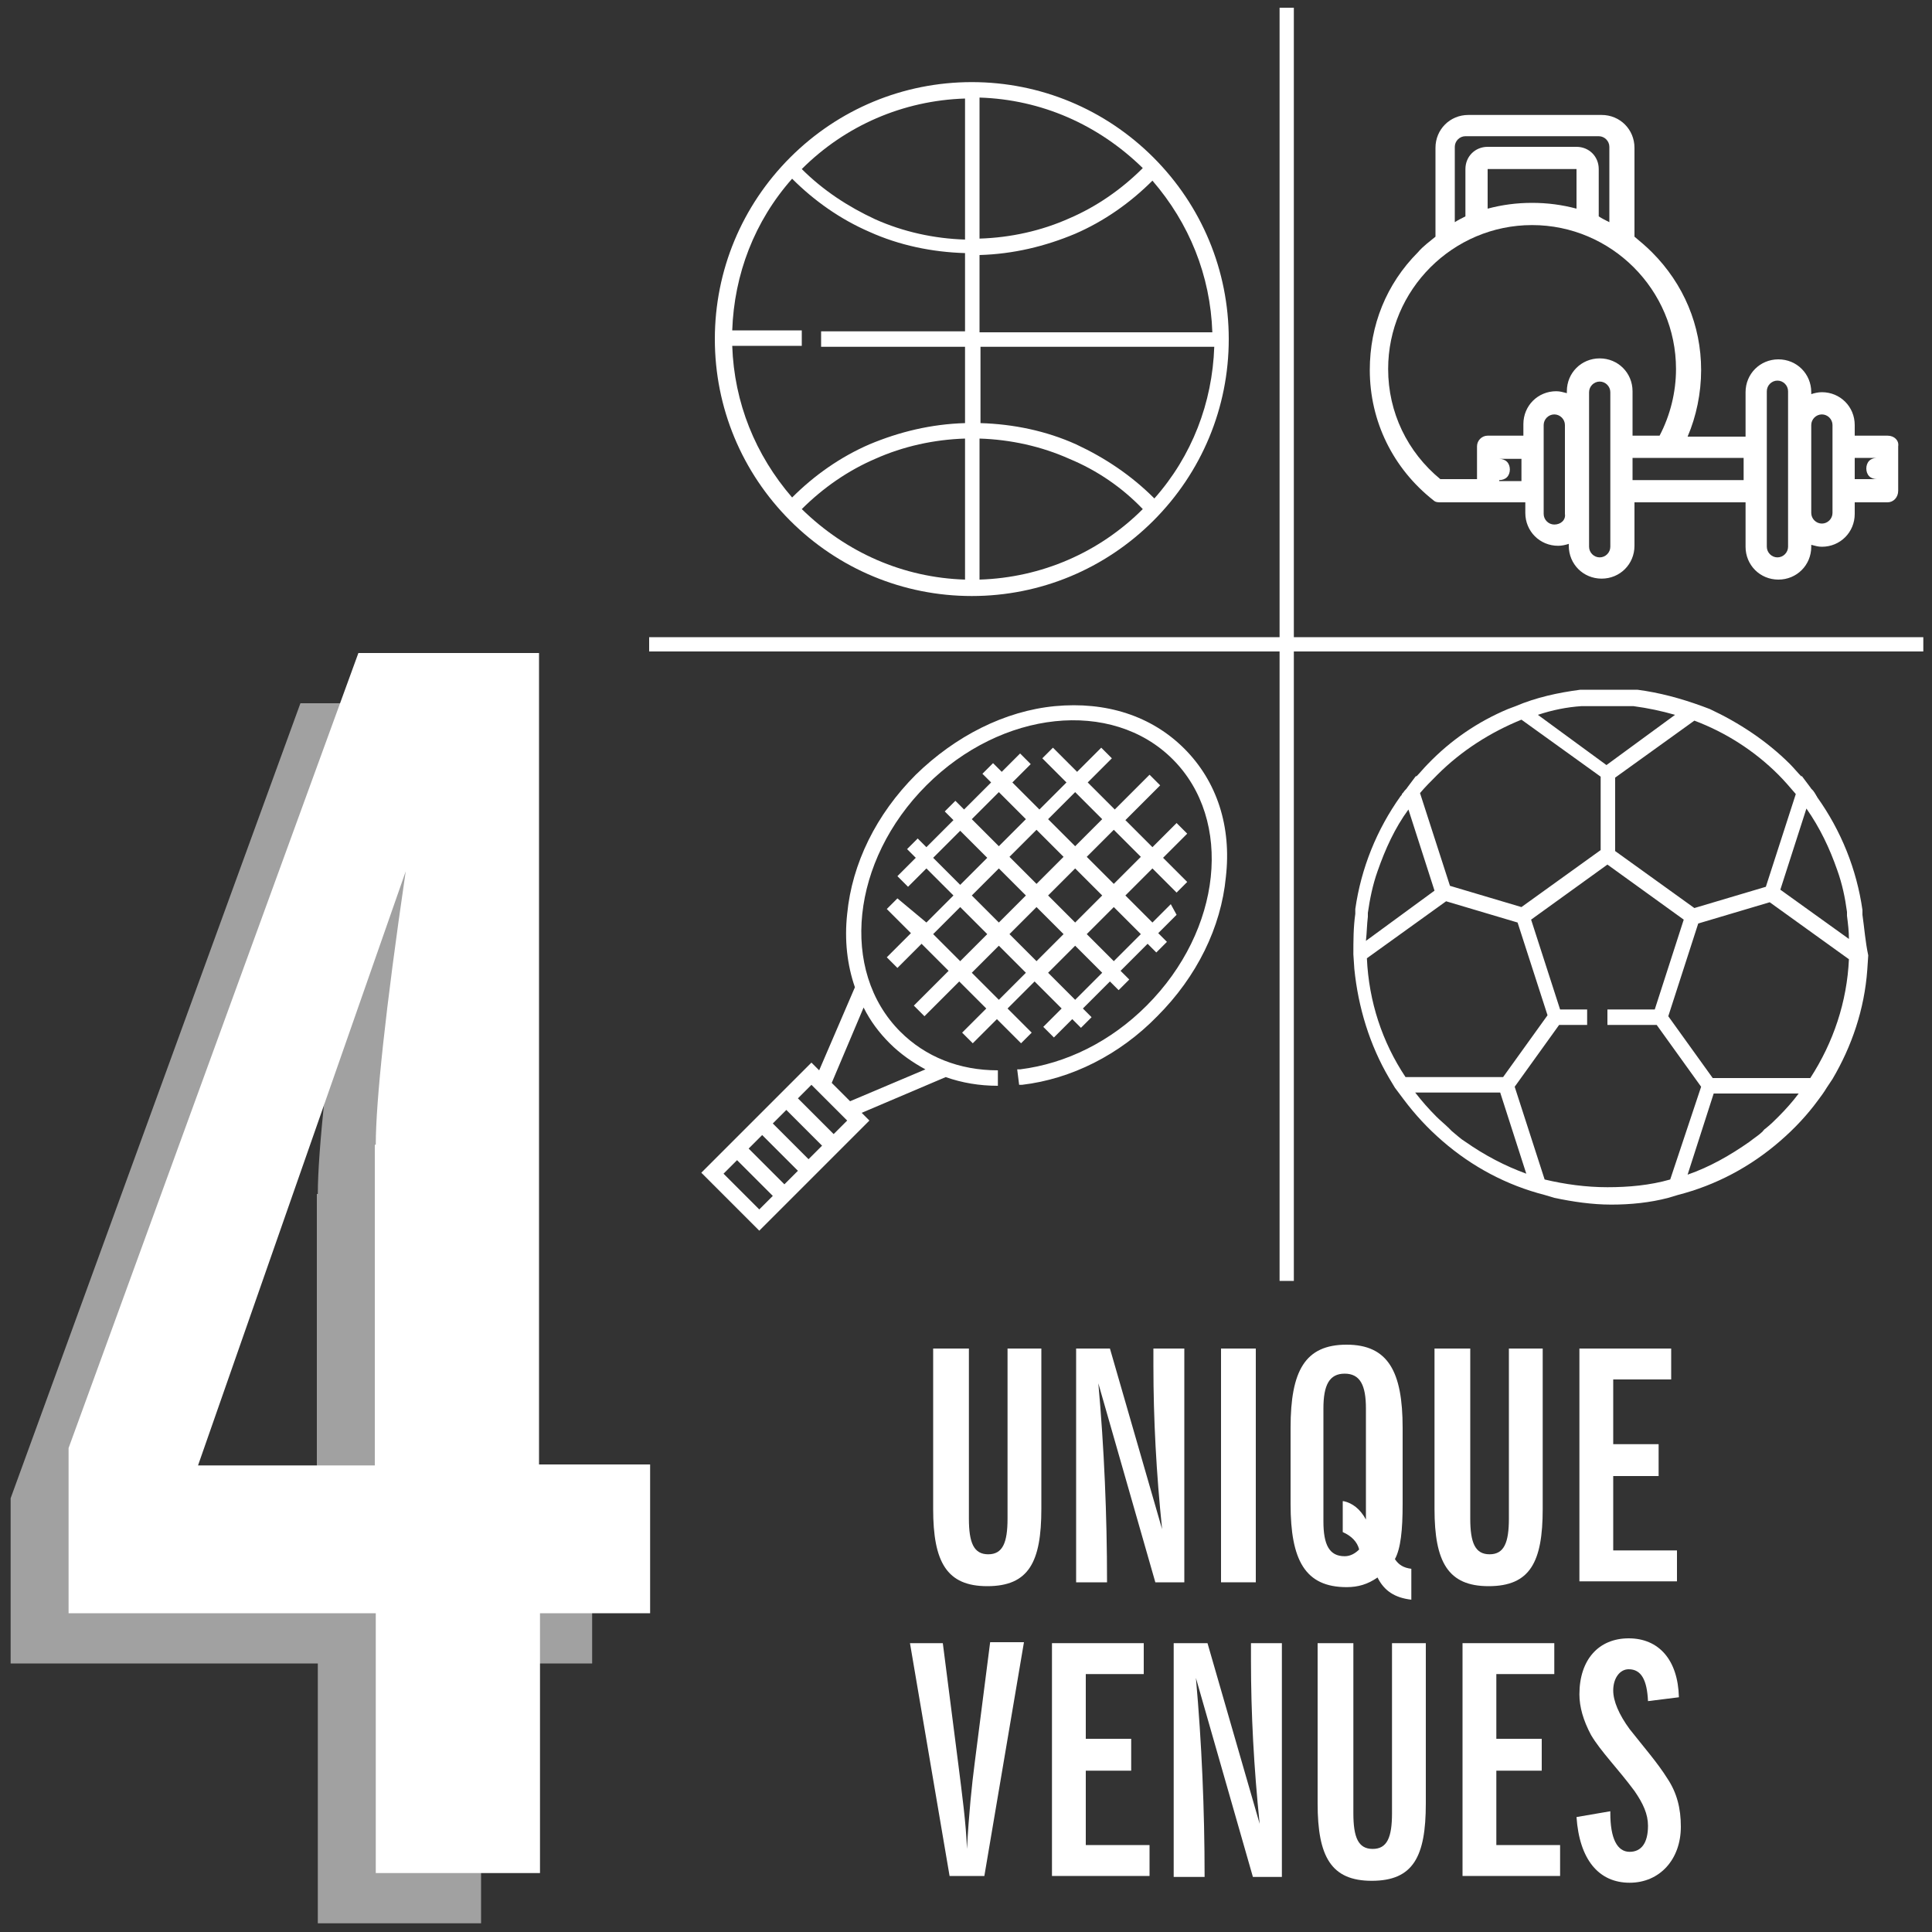
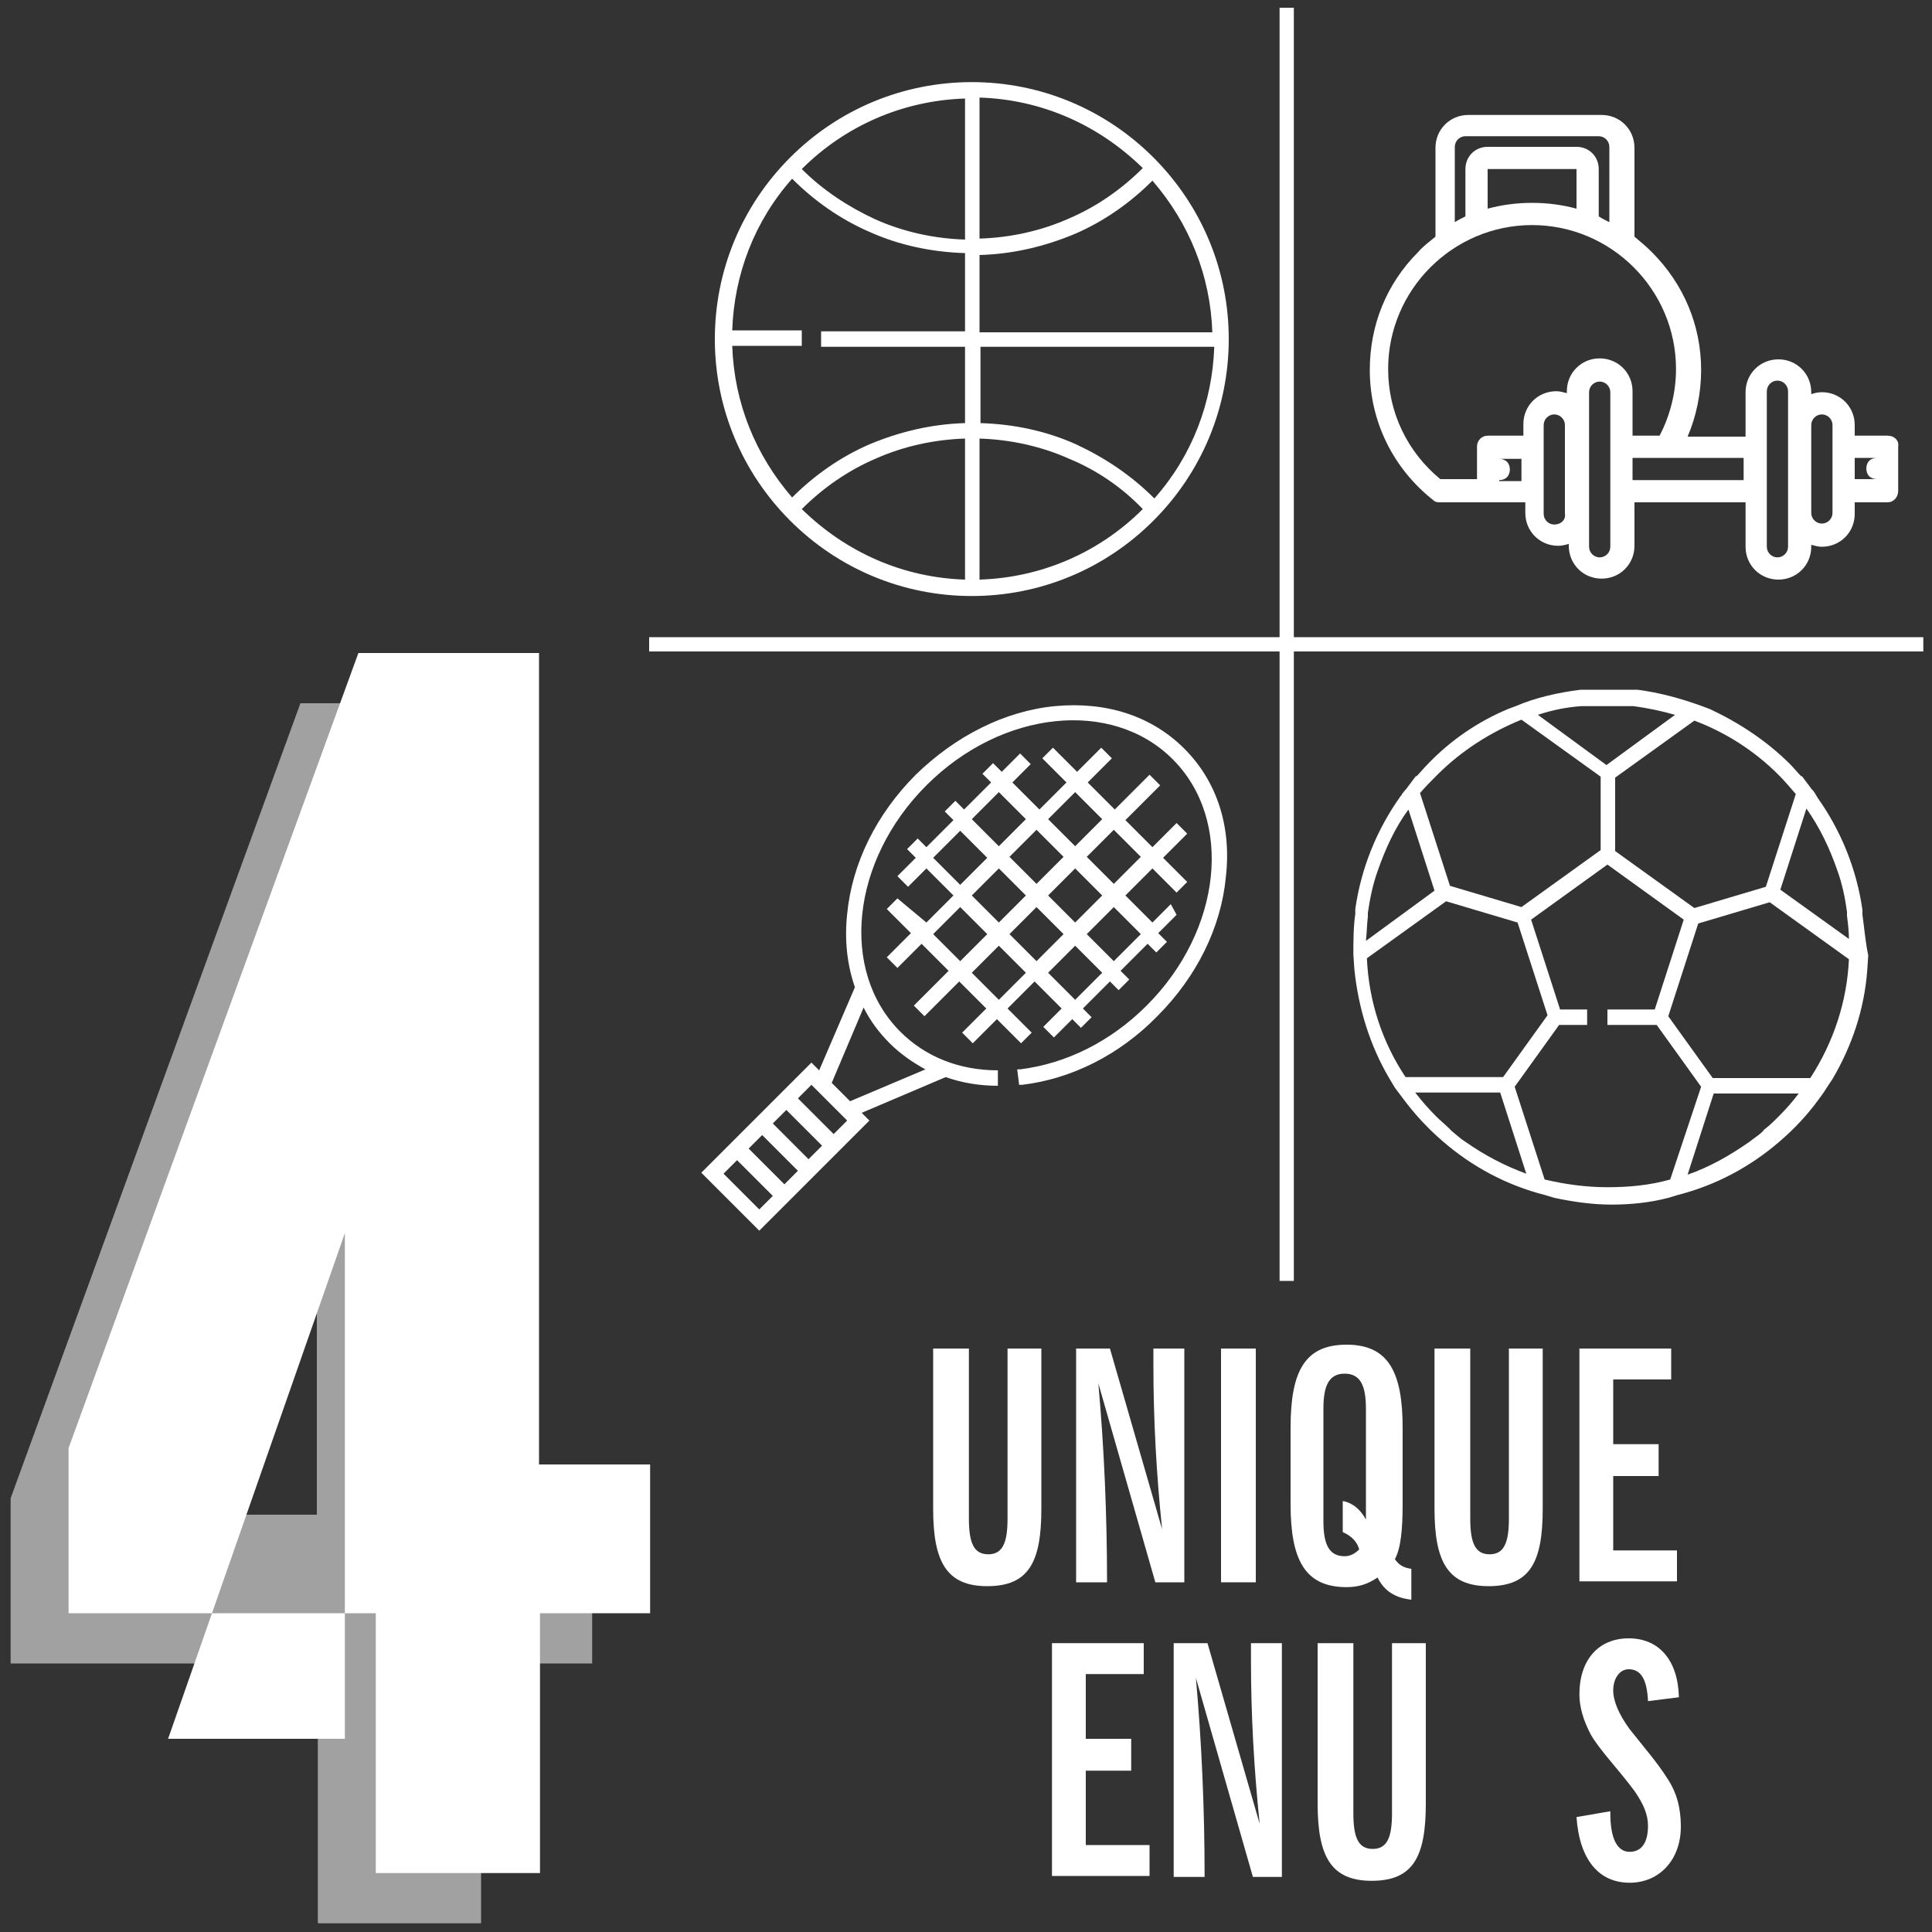
<svg xmlns="http://www.w3.org/2000/svg" version="1.1" id="Layer_1" x="0px" y="0px" viewBox="0 0 200 200" style="enable-background:new 0 0 200 200;" xml:space="preserve">
  <rect x="0" y="0" width="200" height="200" fill="#333333" stroke="none" />
  <style type="text/css">
	.st0{fill:#A1A1A1;}
	.st1{fill:#FFFFFF;}
	.st2{fill:none;stroke:#FFFFFF;stroke-width:1.477;stroke-miterlimit:10;}
</style>
  <g>
    <g>
      <path class="st0" d="M32.9,172.2H1.1v-17.1l30-82.3h18.7v84h11.5v15.4H49.8v26.9H32.9V172.2z M32.9,123.6c0-4.4,1-14,3.1-28.3    l-21.5,61.5h18.3V123.6z" />
    </g>
    <g>
-       <path class="st1" d="M38.9,167H7.1v-17.1l30-82.3h18.7v84h11.5V167H55.9v26.9H38.9V167z M38.9,118.5c0-4.4,1-14,3.1-28.3    l-21.5,61.5h18.3V118.5z" />
+       <path class="st1" d="M38.9,167H7.1v-17.1l30-82.3h18.7v84h11.5V167H55.9v26.9H38.9V167z M38.9,118.5l-21.5,61.5h18.3V118.5z" />
    </g>
  </g>
  <g>
    <path class="st1" d="M96.7,139.6h3.6v17.6c0,2.5,0.5,3.7,2,3.7c1.5,0,2-1.2,2-3.7v-17.6h3.5v16.6c0,5.5-1.3,8-5.6,8   c-4.2,0-5.6-2.5-5.6-8V139.6z" />
    <path class="st1" d="M111.5,139.6h3.4l5.4,18.7c-0.6-5.8-0.9-11.4-0.9-16.9c0-0.6,0-1.2,0-1.8h3.2v24.2h-3l-5.9-20.6   c0.6,6.7,0.9,13.6,0.9,20.6h-3.2V139.6z" />
    <path class="st1" d="M126.4,163.8v-24.2h3.6v24.2H126.4z" />
    <path class="st1" d="M142.6,163.3c-1,0.7-2,1-3.2,1c-4.3,0-5.8-2.8-5.8-8.6v-7.9c0-5.9,1.5-8.6,5.8-8.6c4.3,0,5.8,2.8,5.8,8.6v7.9   c0,2.7-0.2,4.6-0.8,5.7c0.4,0.6,0.9,0.9,1.7,1v3.2C144.4,165.4,143.3,164.7,142.6,163.3z M139.1,155.4c0.9,0.2,1.7,0.8,2.3,1.9   v-11.5c0-2.4-0.6-3.6-2.2-3.6s-2.2,1.2-2.2,3.6v11.7c0,2.4,0.6,3.6,2.2,3.6c0.6,0,1.1-0.3,1.5-0.7c-0.2-0.8-0.8-1.4-1.7-1.8V155.4z   " />
    <path class="st1" d="M148.6,139.6h3.6v17.6c0,2.5,0.5,3.7,2,3.7c1.5,0,2-1.2,2-3.7v-17.6h3.5v16.6c0,5.5-1.3,8-5.6,8   c-4.2,0-5.6-2.5-5.6-8V139.6z" />
    <path class="st1" d="M163.4,139.6h9.6v3.2h-6v6.7h4.7v3.3H167v7.7h6.6v3.2h-10.1V139.6z" />
-     <path class="st1" d="M94.2,170.1h3.4l1.6,12.5c0.4,3.2,0.8,6.1,0.9,8.8c0.2-3.7,0.5-6.6,0.8-8.9l1.6-12.5h3.5l-4.1,24.2h-3.6   L94.2,170.1z" />
    <path class="st1" d="M108.8,170.1h9.6v3.2h-6v6.7h4.7v3.3h-4.7v7.7h6.6v3.2h-10.1V170.1z" />
    <path class="st1" d="M121.6,170.1h3.4l5.4,18.7c-0.6-5.8-0.9-11.4-0.9-16.9c0-0.6,0-1.2,0-1.8h3.2v24.2h-3l-5.9-20.6   c0.6,6.7,0.9,13.6,0.9,20.6h-3.2V170.1z" />
    <path class="st1" d="M136.5,170.1h3.6v17.6c0,2.5,0.5,3.7,2,3.7c1.5,0,2-1.2,2-3.7v-17.6h3.5v16.6c0,5.5-1.3,8-5.6,8   c-4.2,0-5.6-2.5-5.6-8V170.1z" />
-     <path class="st1" d="M151.3,170.1h9.6v3.2h-6v6.7h4.7v3.3h-4.7v7.7h6.6v3.2h-10.1V170.1z" />
    <path class="st1" d="M166.7,187.5c0,0.1,0,0.1,0,0.2c0,2.6,0.7,4,2,4c1.2,0,1.9-0.9,1.9-2.7c0-1.2-0.5-2.3-1.4-3.6   c-1.7-2.3-3.5-4.1-4.5-5.8c-0.8-1.5-1.2-2.9-1.2-4.2c0-3.6,2-5.8,5.1-5.8c3.1,0,5.1,2.2,5.2,6.1l-3.2,0.4c-0.1-2.2-0.7-3.3-2-3.3   c-0.9,0-1.6,0.9-1.6,2.2c0,1.1,0.6,2.5,1.7,4c1.5,1.9,2.9,3.5,3.9,5.1c1,1.5,1.4,3.1,1.4,5c0,3.4-2.2,5.8-5.3,5.8   c-3.2,0-5.2-2.4-5.5-6.8L166.7,187.5z" />
  </g>
  <g>
    <path class="st1" d="M119.4,16.3c-5-5-11.7-7.8-18.8-7.8s-13.8,2.8-18.8,7.8c-5,5-7.8,11.7-7.8,18.8s2.8,13.8,7.8,18.8   c5,5,11.7,7.8,18.8,7.8s13.8-2.8,18.8-7.8c5-5,7.8-11.7,7.8-18.8S124.4,21.3,119.4,16.3L119.4,16.3z M99.9,60   c-6.4-0.2-12.3-2.8-16.9-7.3c0,0,0,0,0,0c2.2-2.2,4.8-4,7.6-5.2c2.9-1.3,6.1-2,9.3-2.1V60z M99.9,34.3H85v1.6h14.9v7.9   c-3.5,0.1-6.8,0.9-9.9,2.2c-3,1.3-5.7,3.2-8,5.5c-3.8-4.4-6-9.8-6.2-15.7h7.2v-1.6h-7.2c0.2-5.8,2.3-11.3,6.2-15.7   c2.3,2.3,5,4.2,8,5.5c3.1,1.4,6.5,2.1,9.9,2.2V34.3z M99.9,24.8c-3.2-0.1-6.4-0.8-9.3-2.1c-2.8-1.3-5.4-3-7.6-5.2c0,0,0,0,0,0   c4.5-4.5,10.5-7.1,16.9-7.3V24.8z M101.4,10.1c6.4,0.2,12.3,2.8,16.9,7.3c0,0,0,0,0,0c-2.2,2.2-4.8,4-7.6,5.2   c-2.9,1.3-6.1,2-9.3,2.1V10.1z M101.4,34.3v-7.9c3.5-0.1,6.8-0.9,9.9-2.2c3-1.3,5.7-3.2,8-5.5c3.8,4.4,6,9.8,6.2,15.7H101.4z    M118.3,52.7c-4.5,4.5-10.5,7.1-16.9,7.3V45.4c3.2,0.1,6.4,0.8,9.3,2.1C113.6,48.7,116.2,50.5,118.3,52.7   C118.3,52.7,118.3,52.7,118.3,52.7L118.3,52.7z M111.4,46c-3.1-1.4-6.5-2.1-9.9-2.2v-7.9h24.2c-0.2,5.8-2.3,11.3-6.2,15.7   C117.1,49.2,114.4,47.4,111.4,46L111.4,46z M111.4,46" />
  </g>
  <line class="st2" x1="133.2" y1="0.8" x2="133.2" y2="132.6" />
  <line class="st2" x1="199.1" y1="66.7" x2="67.2" y2="66.7" />
  <g>
    <g>
      <path class="st1" d="M192.8,94.7c0-0.1,0-0.2,0-0.3c0-0.1,0-0.1,0-0.2c-0.6-4.2-2.2-8.2-4.7-11.7c0-0.1-0.1-0.1-0.1-0.2    c-0.1-0.1-0.1-0.2-0.2-0.3c-0.1-0.2-0.3-0.3-0.4-0.5l-0.9-1.2l0,0.1c-0.4-0.4-0.8-0.9-1.2-1.3c-2.4-2.4-5.3-4.3-8.3-5.7l0,0    l-0.8-0.3c-2.2-0.8-4.4-1.4-6.7-1.7c0,0-0.1,0-0.1,0c-0.1,0-0.3,0-0.4,0c-0.1,0-0.1,0-0.2,0c-0.1,0-0.3,0-0.4,0    c-0.1,0-0.2,0-0.3,0c-0.1,0-0.2,0-0.3,0c-0.1,0-0.2,0-0.3,0c-0.1,0-0.2,0-0.3,0c-0.2,0-0.4,0-0.5,0c0,0,0,0-0.1,0c0,0-0.1,0-0.1,0    c-0.2,0-0.4,0-0.5,0c-0.1,0-0.2,0-0.3,0c-0.1,0-0.2,0-0.3,0c-0.1,0-0.2,0-0.3,0c-0.1,0-0.2,0-0.3,0c-0.1,0-0.3,0-0.4,0    c-0.1,0-0.1,0-0.2,0c-0.2,0-0.3,0-0.5,0c0,0-0.1,0-0.1,0c-2.3,0.3-4.6,0.8-6.7,1.7l-0.8,0.3l0,0c-3.1,1.3-5.9,3.2-8.3,5.7    c-0.4,0.4-0.8,0.9-1.2,1.3l0-0.1l-0.9,1.2c-0.1,0.2-0.3,0.3-0.4,0.5c-0.1,0.1-0.2,0.2-0.2,0.3c0,0-0.1,0.1-0.1,0.1    c-2.5,3.5-4.1,7.5-4.7,11.7c0,0.1,0,0.1,0,0.2c0,0.1,0,0.2,0,0.3c-0.2,1.4-0.2,2.8-0.2,4.2l0.1,1.5l0,0c0.4,4,1.6,7.9,3.6,11.3h0    l0.6,1c0.3,0.4,0.6,0.8,0.9,1.2c1.2,1.6,2.5,3,4,4.3c3.1,2.7,6.7,4.6,10.6,5.6l1,0.3l0,0c1.9,0.4,3.9,0.7,5.9,0.7    c2,0,4-0.2,5.9-0.7l0,0l1-0.3c3.9-1,7.5-2.9,10.6-5.6c1.5-1.3,2.8-2.7,3.9-4.2c0.3-0.4,0.6-0.8,0.9-1.3l0.6-0.9h0    c2-3.4,3.3-7.2,3.6-11.3l0,0l0.1-1.5C193.1,97.5,193,96.1,192.8,94.7L192.8,94.7z M184.1,80.2c0.6,0.6,1.2,1.3,1.8,2l-3.1,9.6    l-7.4,2.2l-8.2-5.9v-7.6l8.2-5.9C178.6,75.8,181.6,77.7,184.1,80.2L184.1,80.2z M163.7,73.1c0,0,0.1,0,0.1,0c0.1,0,0.2,0,0.3,0    c0.1,0,0.2,0,0.2,0c0.1,0,0.2,0,0.3,0c0.2,0,0.3,0,0.5,0c0.1,0,0.1,0,0.2,0c0.1,0,0.2,0,0.4,0c0.1,0,0.1,0,0.2,0    c0.2,0,0.3,0,0.5,0c0,0,0,0,0,0c0,0,0,0,0,0c0.2,0,0.3,0,0.5,0c0.1,0,0.1,0,0.2,0c0.1,0,0.2,0,0.4,0c0.1,0,0.1,0,0.2,0    c0.2,0,0.3,0,0.5,0c0.1,0,0.2,0,0.3,0c0.1,0,0.2,0,0.2,0c0.1,0,0.2,0,0.3,0c0,0,0.1,0,0.1,0c1.5,0.2,2.9,0.5,4.3,0.9l-7.1,5.2    l-7.1-5.2C160.7,73.5,162.2,73.2,163.7,73.1L163.7,73.1z M148.8,80.2c2.5-2.5,5.5-4.4,8.7-5.7l8.2,5.9v7.6l-8.2,5.9l-7.4-2.2    l-3.1-9.6C147.5,81.5,148.1,80.9,148.8,80.2L148.8,80.2z M141.6,94.9c0,0,0-0.1,0-0.1c0-0.1,0-0.2,0-0.3c0.2-1.4,0.5-2.9,1-4.3    c0.8-2.3,1.8-4.5,3.2-6.4c0,0,0,0,0,0l2.7,8.4l-7.1,5.2C141.5,96.5,141.5,95.7,141.6,94.9L141.6,94.9z M141.5,99.2l8.2-5.9    l7.4,2.2l3.1,9.6l-4.6,6.4l-10.1,0C143.1,107.9,141.7,103.7,141.5,99.2L141.5,99.2z M151.7,118.2c-0.5-0.3-0.9-0.7-1.4-1.1    c0,0-0.1-0.1-0.1-0.1c-0.1-0.1-0.1-0.1-0.2-0.2c-0.4-0.4-0.9-0.8-1.3-1.2c-0.8-0.8-1.5-1.6-2.2-2.5l8.8,0l2.7,8.4    C155.8,120.7,153.7,119.6,151.7,118.2L151.7,118.2z M172.9,122.1c-2.1,0.6-4.3,0.8-6.5,0.8c-2.2,0-4.4-0.3-6.5-0.8l-3.1-9.6    l4.6-6.4h2.9v-1.6h-2.8l-3-9.3l7.9-5.7l7.9,5.7l-3,9.3h-4.9v1.6h5.1l4.6,6.4L172.9,122.1z M184.1,115.6c-0.4,0.4-0.8,0.8-1.3,1.2    c-0.1,0.1-0.2,0.1-0.2,0.2c0,0-0.1,0-0.1,0.1c-0.4,0.4-0.9,0.7-1.4,1.1c-2,1.4-4.1,2.6-6.4,3.4l2.7-8.4l8.8,0    C185.6,114,184.9,114.8,184.1,115.6L184.1,115.6z M187.4,111.6l-10.1,0l-4.6-6.4l3.1-9.6l7.4-2.2l8.2,5.9    C191.2,103.7,189.8,107.9,187.4,111.6L187.4,111.6z M184.3,92.1l2.7-8.4c0,0,0,0,0,0c1.4,2,2.4,4.1,3.2,6.4c0.5,1.4,0.8,2.8,1,4.3    c0,0.1,0,0.2,0,0.3c0,0,0,0.1,0,0.1c0.1,0.8,0.2,1.6,0.2,2.4L184.3,92.1z M184.3,92.1" />
    </g>
  </g>
  <g>
    <g>
      <path class="st1" d="M121.2,93.6l-1.9,1.9l-2.8-2.8l2.8-2.8l2.5,2.5l1.1-1.1l-2.5-2.5l2.5-2.5l-1.1-1.1l-2.5,2.5l-2.8-2.8l3.6-3.6    l-1.1-1.1l-3.6,3.6l-2.8-2.8l2.5-2.5l-1.1-1.1l-2.5,2.5l-2.5-2.5l-1.1,1.1l2.5,2.5l-2.8,2.8l-2.8-2.8l1.9-1.9l-1.1-1.1l-1.9,1.9    l-0.9-0.9l-1.1,1.1l0.9,0.9l-2.8,2.8l-0.9-0.9l-1.1,1.1l0.9,0.9l-2.8,2.8l-0.9-0.9l-1.1,1.1l0.9,0.9l-1.9,1.9l1.1,1.1l1.9-1.9    l2.8,2.8l-2.8,2.8L92.9,93l-1.1,1.1l2.5,2.5l-2.5,2.5l1.1,1.1l2.5-2.5l2.8,2.8l-3.6,3.6l1.1,1.1l3.6-3.6l2.8,2.8l-2.5,2.5l1.1,1.1    l2.5-2.5l2.5,2.5l1.1-1.1l-2.5-2.5l2.8-2.8l2.8,2.8l-1.9,1.9l1.1,1.1l1.9-1.9l0.9,0.9l1.1-1.1l-0.9-0.9l2.8-2.8l0.9,0.9l1.1-1.1    l-0.9-0.9l2.8-2.8l0.9,0.9l1.1-1.1l-0.9-0.9l1.9-1.9L121.2,93.6z M115.3,85.9l2.8,2.8l-2.8,2.8l-2.8-2.8L115.3,85.9z M114.1,92.7    l-2.8,2.8l-2.8-2.8l2.8-2.8L114.1,92.7z M111.3,82l2.8,2.8l-2.8,2.8l-2.8-2.8L111.3,82z M107.3,85.9l2.8,2.8l-2.8,2.8l-2.8-2.8    L107.3,85.9z M106.2,92.7l-2.8,2.8l-2.8-2.8l2.8-2.8L106.2,92.7z M103.4,82l2.8,2.8l-2.8,2.8l-2.8-2.8L103.4,82z M96.6,88.8    l2.8-2.8l2.8,2.8l-2.8,2.8L96.6,88.8z M96.6,96.7l2.8-2.8l2.8,2.8l-2.8,2.8L96.6,96.7z M103.4,103.5l-2.8-2.8l2.8-2.8l2.8,2.8    L103.4,103.5z M104.5,96.7l2.8-2.8l2.8,2.8l-2.8,2.8L104.5,96.7z M111.3,103.5l-2.8-2.8l2.8-2.8l2.8,2.8L111.3,103.5z M115.3,99.5    l-2.8-2.8l2.8-2.8l2.8,2.8L115.3,99.5z M115.3,99.5" />
      <path class="st1" d="M122.6,77.5c-3.4-3.4-8.1-4.9-13.4-4.4c-5.2,0.5-10.3,3.1-14.4,7.1c-4.1,4.1-6.6,9.2-7.1,14.4    c-0.3,2.7,0,5.3,0.8,7.6l-3.7,8.6l-0.8-0.8l-11.4,11.4l6,6L90,116l-0.8-0.8l8.7-3.7c1.7,0.6,3.5,0.9,5.4,0.9l0-1.6    c-4,0-7.5-1.4-10.1-4c-6.3-6.3-5.1-17.7,2.7-25.5c7.8-7.8,19.2-9,25.5-2.7c6.3,6.3,5.1,17.7-2.7,25.5c-3.7,3.7-8.3,6-13.1,6.6    l-0.3,0l0.2,1.6l0.3,0l0,0c5.1-0.6,10.1-3.1,14-7.1c4.1-4.1,6.6-9.2,7.1-14.4C127.5,85.6,126,80.9,122.6,77.5L122.6,77.5z     M78.6,125.2l-3.7-3.7l1.4-1.4l3.7,3.7L78.6,125.2z M81.2,122.6l-3.7-3.7l1.4-1.4l3.7,3.7L81.2,122.6z M83.7,120l-3.7-3.7l1.4-1.4    l3.7,3.7L83.7,120z M86.3,117.4l-3.7-3.7l1.4-1.4l3.7,3.7L86.3,117.4z M89.4,104.3c0.7,1.4,1.6,2.6,2.7,3.7c1.1,1.1,2.4,2,3.7,2.7    L88,114l-1.9-1.9L89.4,104.3z M89.4,104.3" />
    </g>
  </g>
  <path class="st1" d="M195.4,45.1H192V44c0-1.9-1.5-3.4-3.4-3.4c-0.4,0-0.8,0.1-1.1,0.2v-0.2c0-1.9-1.5-3.4-3.4-3.4s-3.4,1.5-3.4,3.4  v4.6h-6c0.9-2.1,1.4-4.5,1.4-6.9c0-4.6-1.8-8.9-5.1-12.2c-0.6-0.6-1.2-1.1-1.8-1.6v-9.2c0-1.9-1.5-3.4-3.4-3.4h-13.8  c-1.9,0-3.4,1.5-3.4,3.4v9.2c-0.6,0.5-1.3,1-1.8,1.6c-3.3,3.3-5,7.6-5,12.2c0,5.3,2.4,10.2,6.6,13.5c0.2,0.2,0.5,0.2,0.7,0.2h5.4  h3.4v1.1c0,1.9,1.5,3.4,3.4,3.4c0.4,0,0.8-0.1,1.1-0.2v0.2c0,1.9,1.5,3.4,3.4,3.4c1.9,0,3.4-1.5,3.4-3.4V52h11.5v4.6  c0,1.9,1.5,3.4,3.4,3.4s3.4-1.5,3.4-3.4v-0.2c0.4,0.1,0.7,0.2,1.1,0.2c1.9,0,3.4-1.5,3.4-3.4V52h3.4c0.6,0,1.1-0.5,1.1-1.2v-4.6  C196.6,45.6,196.1,45.1,195.4,45.1z M150.6,15.2c0-0.6,0.5-1.1,1.1-1.1h13.8c0.6,0,1.1,0.5,1.1,1.1V23c-0.4-0.2-0.8-0.4-1.1-0.6  v-4.9c0-1.3-1-2.3-2.3-2.3H154c-1.3,0-2.3,1-2.3,2.3v4.9c-0.4,0.2-0.8,0.4-1.1,0.6V15.2z M163.2,21.6c-1.5-0.4-3-0.6-4.6-0.6  c-1.6,0-3.1,0.2-4.6,0.6v-4.1h9.2V21.6L163.2,21.6z M143.7,38.2c0-8.2,6.7-14.9,14.9-14.9c8.2,0,14.9,6.7,14.9,14.9  c0,2.4-0.6,4.8-1.7,6.9H169v-4.6c0-1.9-1.5-3.4-3.4-3.4c-1.9,0-3.4,1.5-3.4,3.4v0.2c-0.4-0.1-0.7-0.2-1.1-0.2  c-1.9,0-3.4,1.5-3.4,3.4v1.2H154c-0.6,0-1.1,0.5-1.1,1.1v3.4h-3.8C145.7,46.8,143.7,42.7,143.7,38.2z M155.2,49.7  c0.3,0,0.6-0.1,0.8-0.3c0.4-0.4,0.4-1.2,0-1.6c-0.2-0.2-0.5-0.3-0.8-0.3h2.3v2.3H155.2L155.2,49.7z M160.9,54.3  c-0.6,0-1.1-0.5-1.1-1.1V44c0-0.6,0.5-1.1,1.1-1.1c0.6,0,1.1,0.5,1.1,1.1v9.2C162.1,53.8,161.6,54.3,160.9,54.3z M166.7,56.6  c0,0.6-0.5,1.1-1.1,1.1c-0.6,0-1.1-0.5-1.1-1.1v-3.4V44v-3.4c0-0.6,0.5-1.1,1.1-1.1c0.6,0,1.1,0.5,1.1,1.1V56.6z M169,49.7v-2.3  h11.5v2.3H169z M185.1,56.6c0,0.6-0.5,1.1-1.1,1.1c-0.6,0-1.1-0.5-1.1-1.1V40.5c0-0.6,0.5-1.1,1.1-1.1c0.6,0,1.1,0.5,1.1,1.1V44v9.2  V56.6z M189.7,53.1c0,0.6-0.5,1.1-1.1,1.1c-0.6,0-1.1-0.5-1.1-1.1V44c0-0.6,0.5-1.1,1.1-1.1c0.6,0,1.1,0.5,1.1,1.1V53.1z M192,49.7  v-2.3h2.3c-0.3,0-0.6,0.1-0.8,0.3c-0.4,0.4-0.4,1.2,0,1.6c0.2,0.2,0.5,0.3,0.8,0.3l0,0H192z" />
</svg>